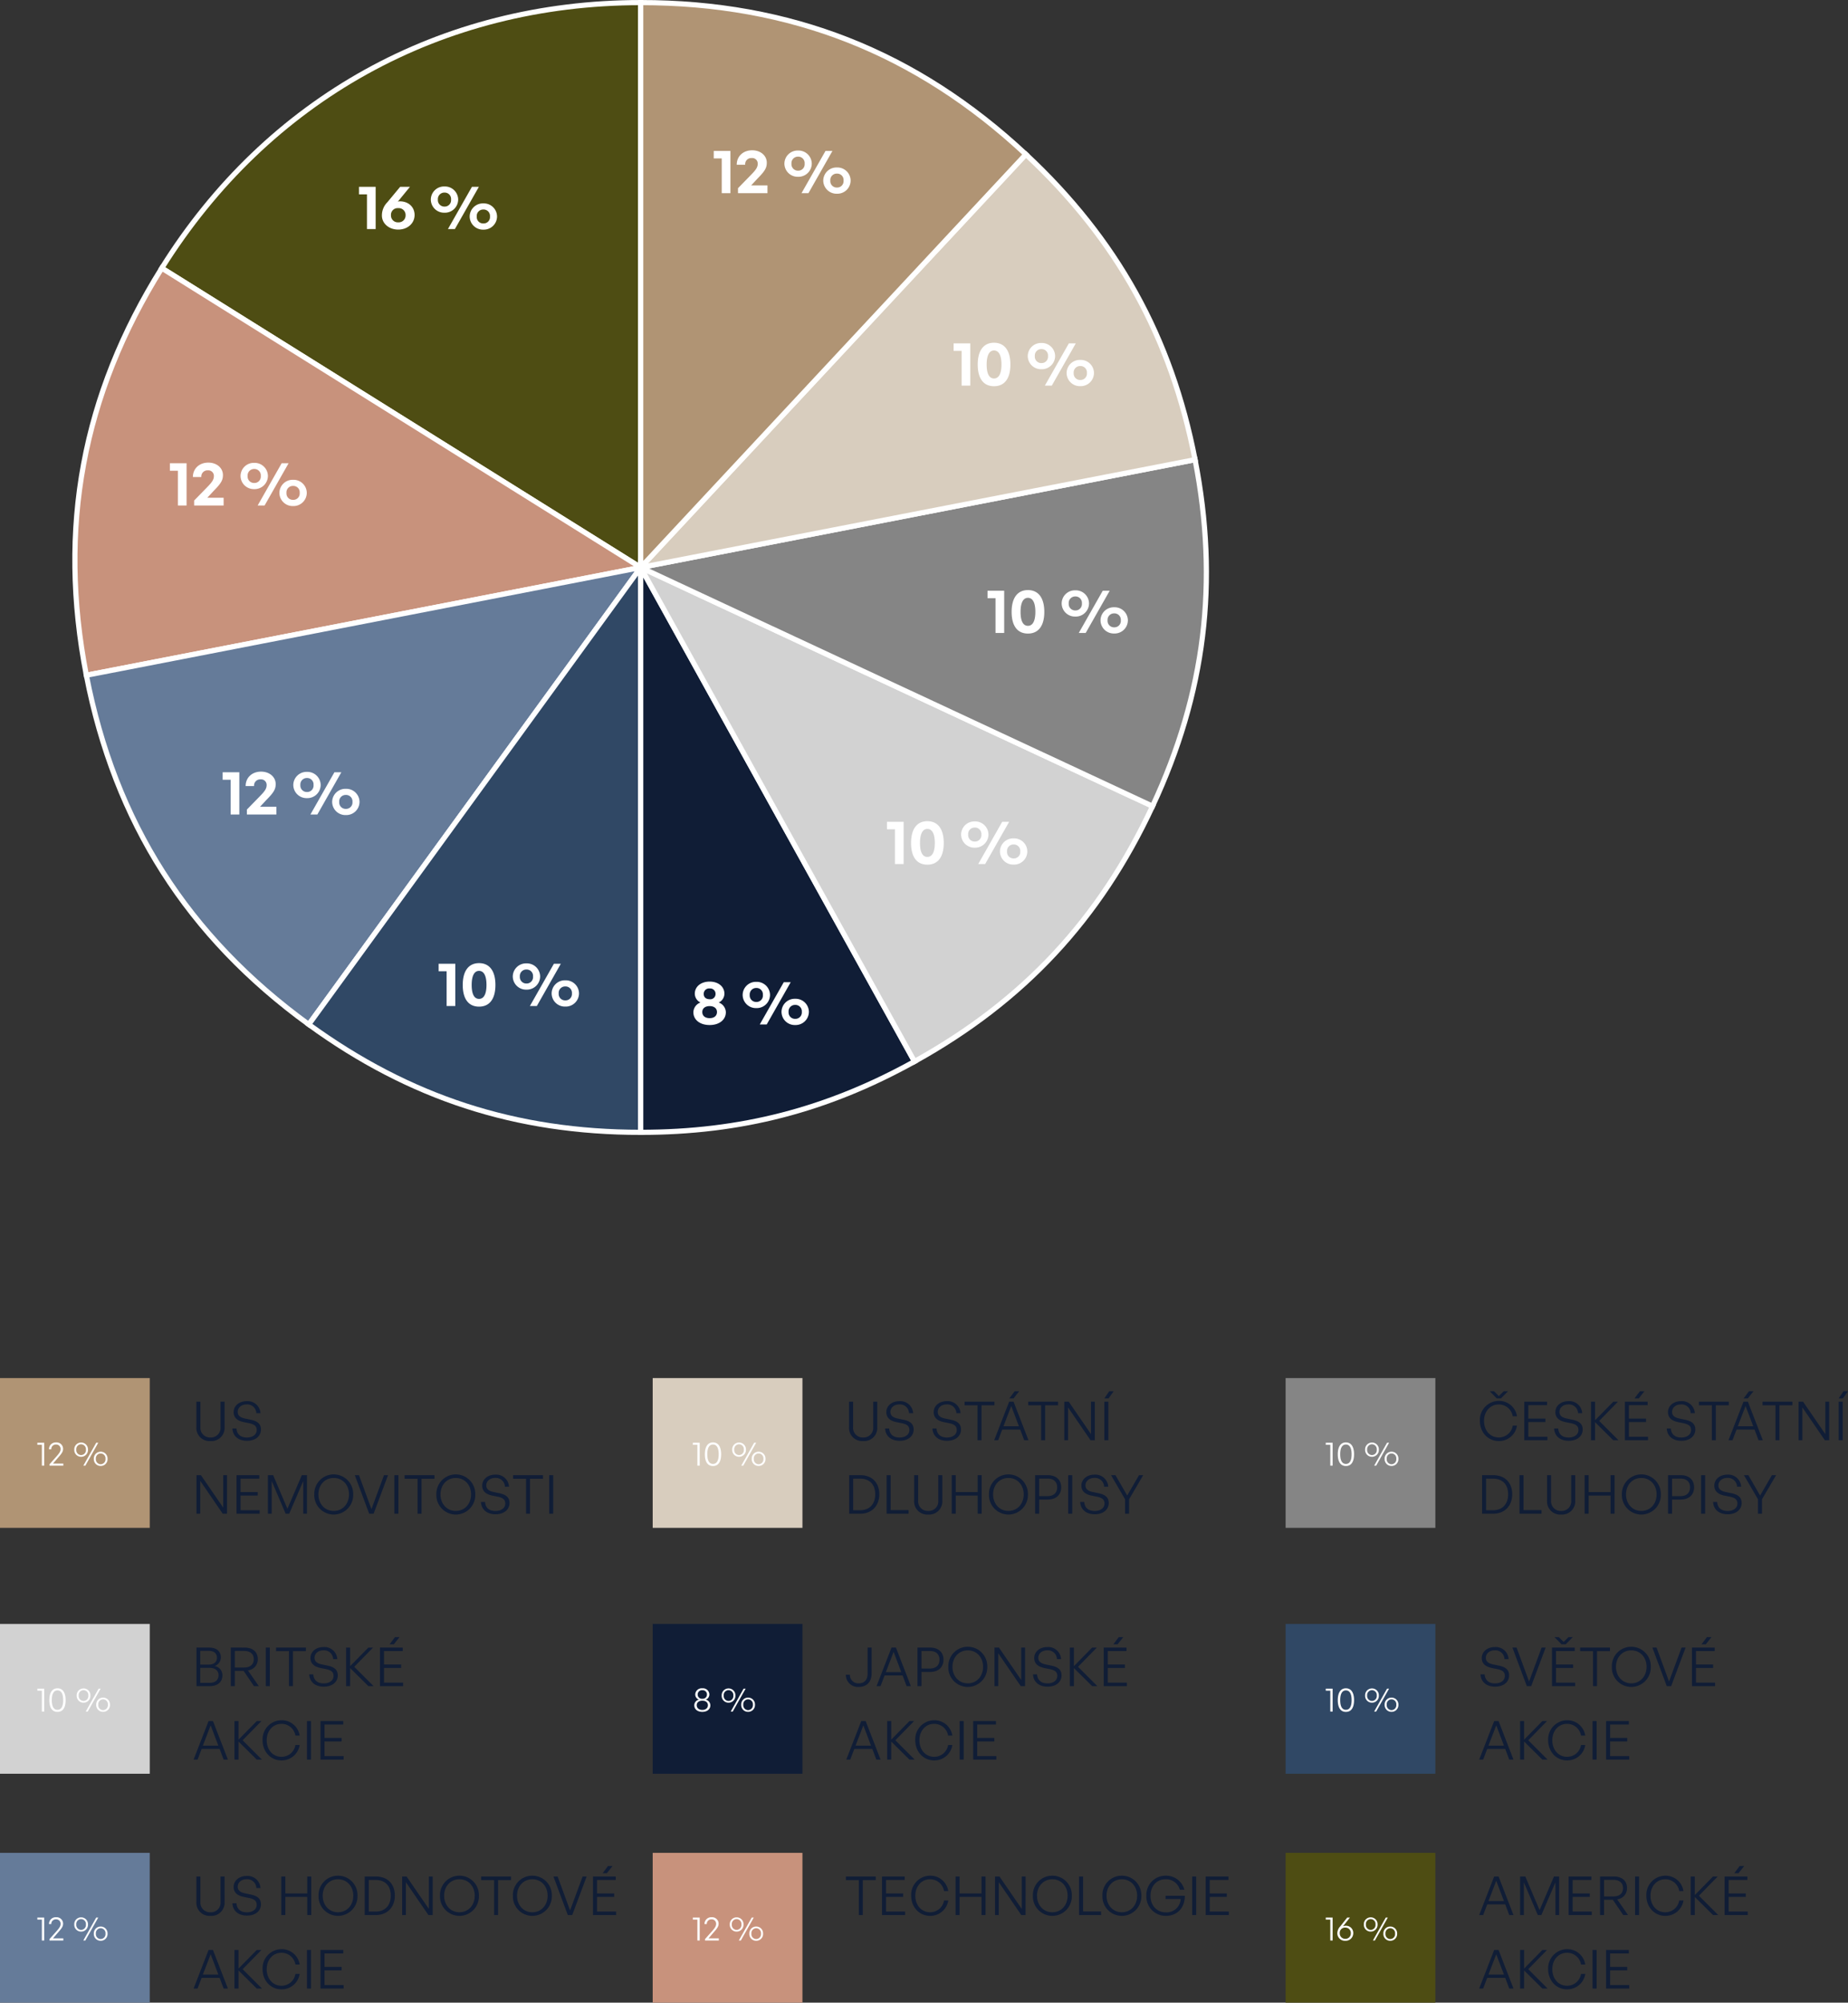
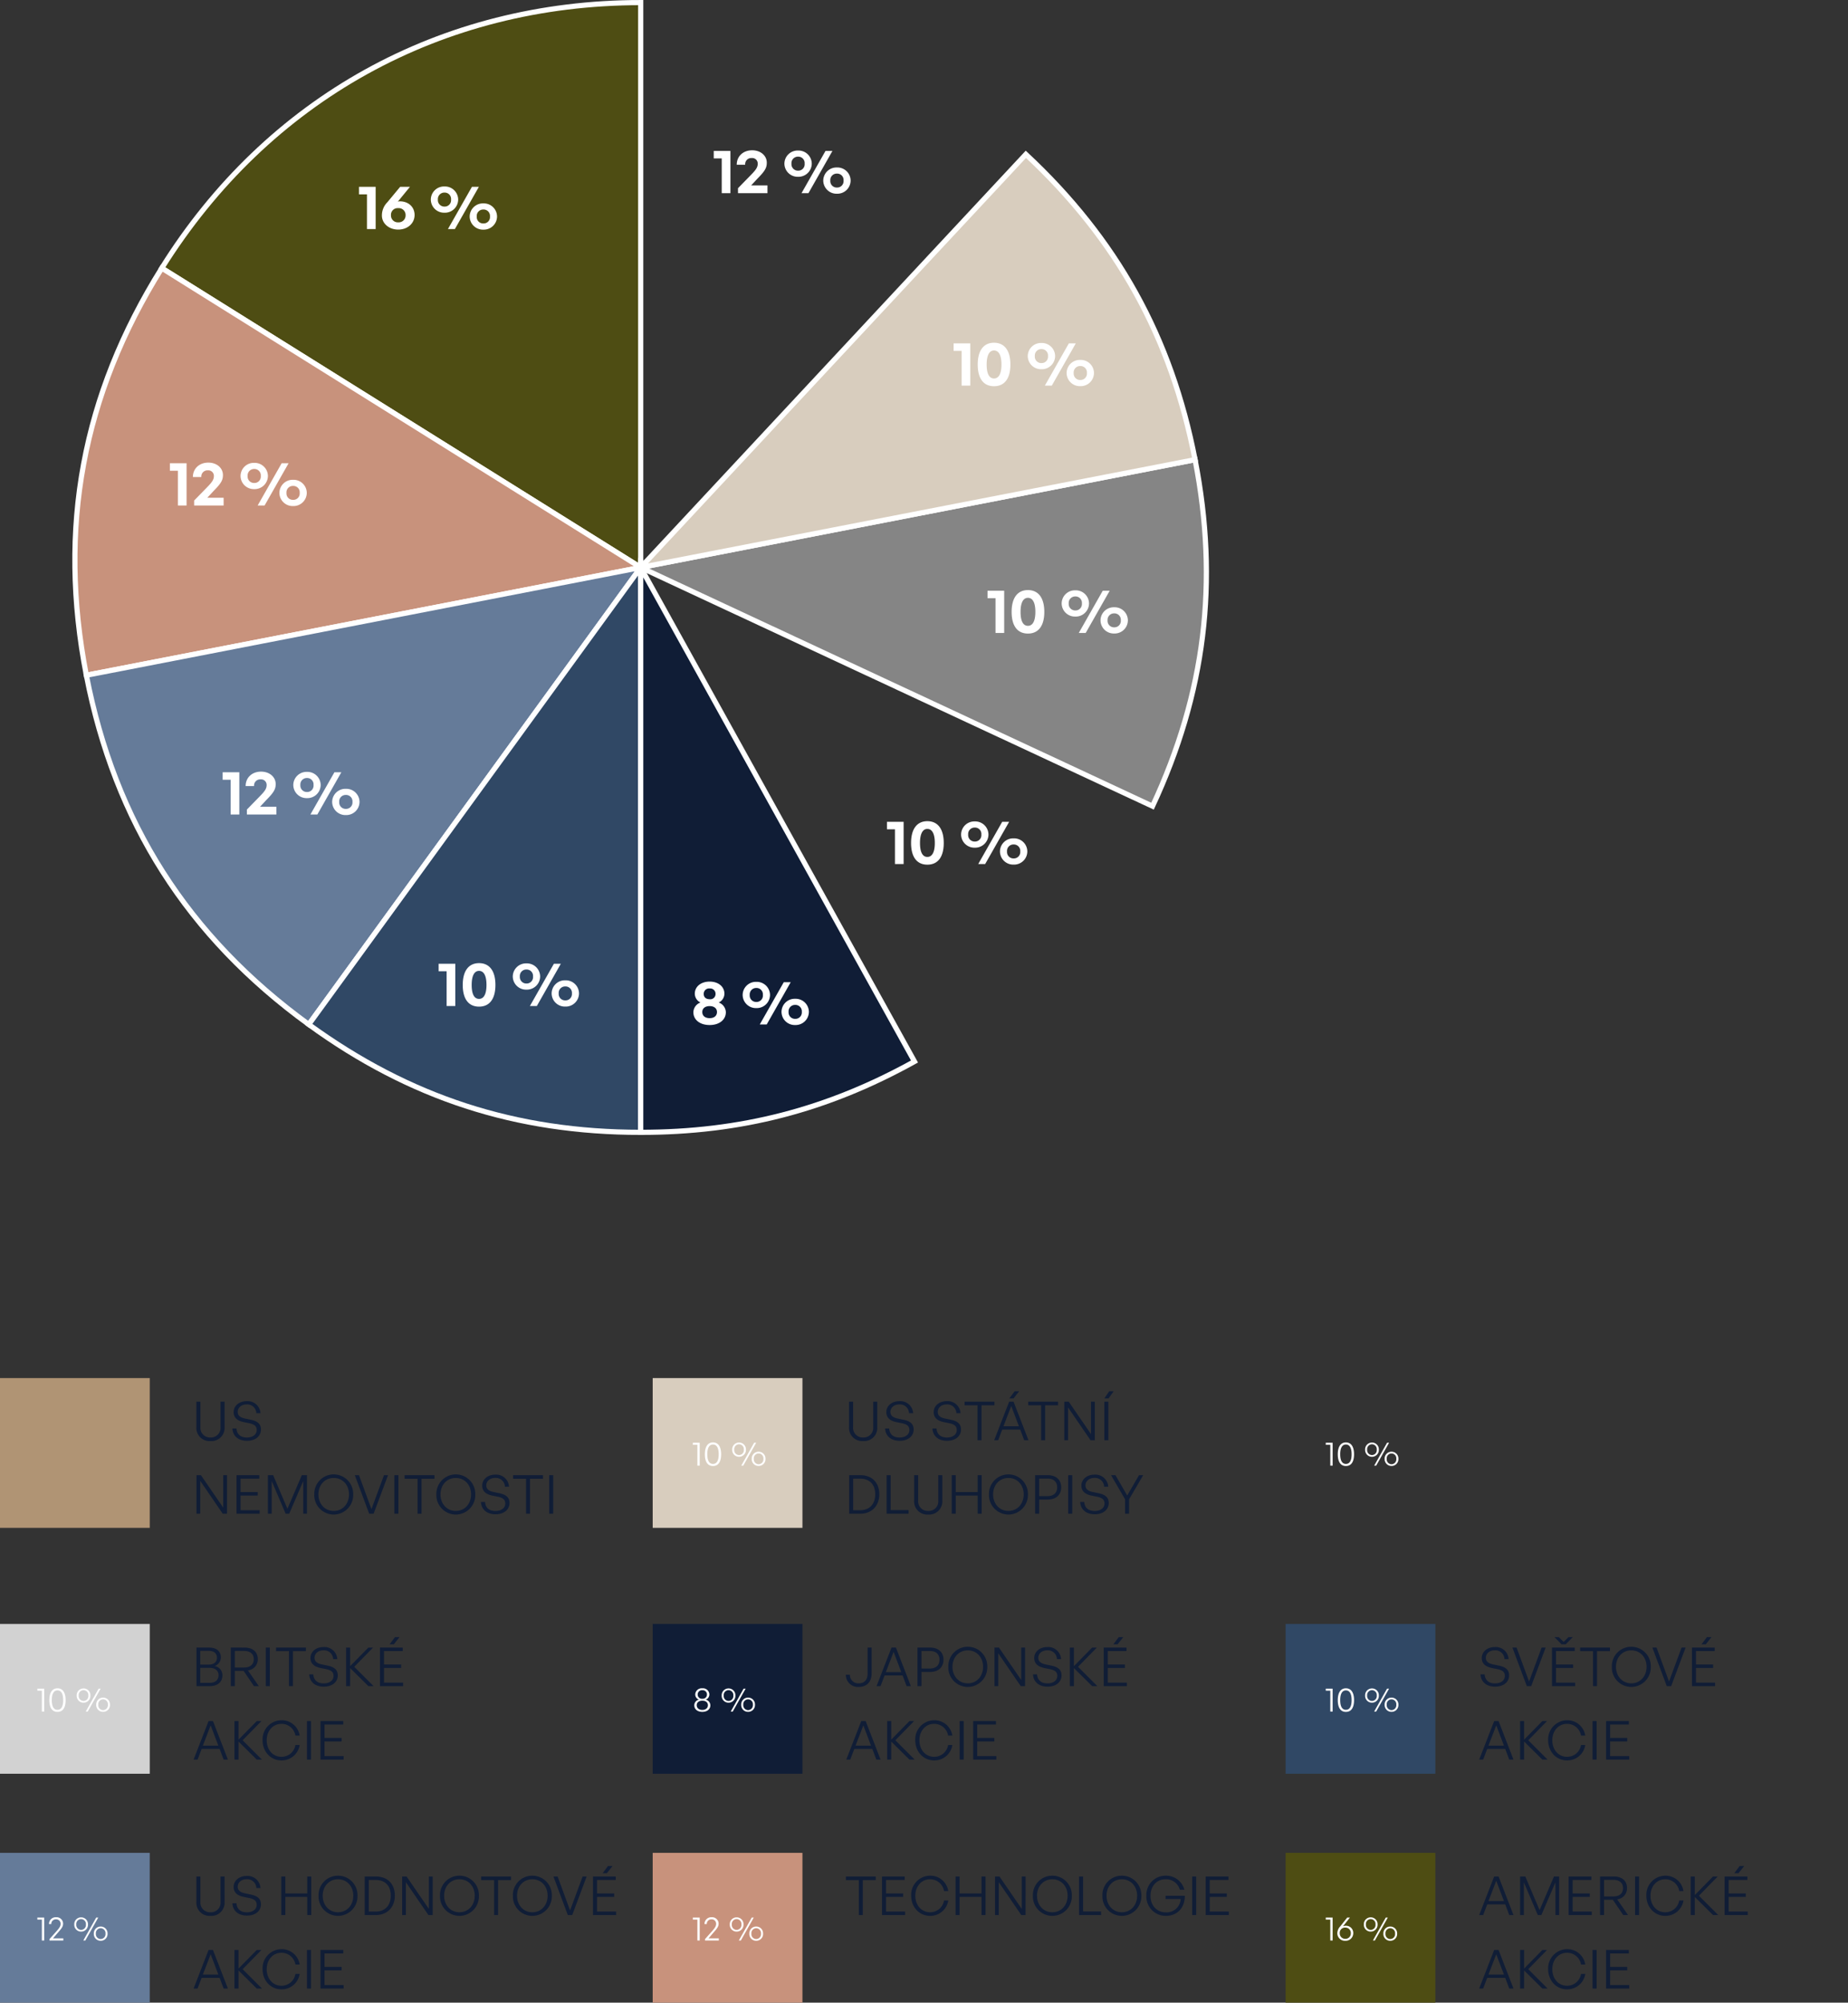
<svg xmlns="http://www.w3.org/2000/svg" width="654.043" height="708.603" viewBox="0 0 654.043 708.603">
  <rect x="0" y="0" width="654.043" height="708.603" fill="#333333" stroke="none" />
  <g id="Group_5303" data-name="Group 5303" transform="translate(-986 -3457.085)">
    <path id="Path_14217" data-name="Path 14217" d="M11.476-13.642H10.051V-4.6A3.366,3.366,0,0,1,6.5-.988,3.381,3.381,0,0,1,2.926-4.6v-9.044H1.5v8.968A4.649,4.649,0,0,0,6.5.285a4.644,4.644,0,0,0,4.978-4.959ZM24.358-3.781c0-2.052-1.311-3-3.61-3.477l-1.729-.361c-1.52-.3-2.888-.8-2.888-2.413,0-1.368,1.121-2.641,3.211-2.641a3.207,3.207,0,0,1,3.382,3.116h1.463a4.547,4.547,0,0,0-4.864-4.275c-2.717,0-4.636,1.691-4.636,3.876,0,2.375,1.9,3.211,3.7,3.572l1.729.342c1.938.4,2.736,1.045,2.736,2.451,0,1.634-1.52,2.622-3.458,2.622-2.356,0-3.572-1.254-3.7-3.192H14.25c.133,2.584,2,4.351,5.168,4.351S24.358-1.615,24.358-3.781ZM10.83,26h1.52V12.358H11V23.834L3.116,12.358H1.539V26h1.33V14.372ZM23.9,24.765H17.138V19.578H23.2V18.343H17.138v-4.75h6.631V12.358H15.713V26H23.9ZM33.1,26h1.254L39.33,14.429V26h1.311V12.358H38.817L33.725,24.252,28.671,12.358H26.828V26h1.33V14.429Zm17.005.285A6.9,6.9,0,0,0,57,19.16a6.89,6.89,0,1,0-13.775,0A6.886,6.886,0,0,0,50.1,26.285Zm0-1.273c-3.211,0-5.415-2.584-5.415-5.852s2.2-5.814,5.415-5.814c3.23,0,5.415,2.546,5.415,5.814S53.333,25.012,50.1,25.012ZM69.331,12.358H67.906L63.46,24.366,59.052,12.358H57.57L62.662,26H64.22ZM73,26V12.358H71.573V26Zm8.189,0V13.631h4.579V12.358H75.2v1.273h4.579V26Zm12.122.285a6.9,6.9,0,0,0,6.9-7.125,6.89,6.89,0,1,0-13.775,0A6.886,6.886,0,0,0,93.309,26.285Zm0-1.273c-3.211,0-5.415-2.584-5.415-5.852s2.2-5.814,5.415-5.814c3.23,0,5.415,2.546,5.415,5.814S96.539,25.012,93.309,25.012Zm19.019-2.793c0-2.052-1.311-3-3.61-3.477l-1.729-.361c-1.52-.3-2.888-.8-2.888-2.413,0-1.368,1.121-2.641,3.211-2.641a3.207,3.207,0,0,1,3.382,3.116h1.463a4.547,4.547,0,0,0-4.864-4.275c-2.717,0-4.636,1.691-4.636,3.876,0,2.375,1.9,3.211,3.7,3.572l1.729.342c1.938.4,2.736,1.045,2.736,2.451,0,1.634-1.52,2.622-3.458,2.622-2.356,0-3.572-1.254-3.705-3.192H102.22c.133,2.584,2,4.351,5.168,4.351S112.328,24.385,112.328,22.219ZM119.586,26V13.631h4.579V12.358H113.6v1.273h4.579V26Zm8.208,0V12.358h-1.425V26Z" transform="translate(1054 3966.688)" fill="#101d36" />
    <path id="Path_14216" data-name="Path 14216" d="M10.716-3.819A3.262,3.262,0,0,0,7.923-7.106a3.227,3.227,0,0,0,2.242-3.021c0-2.242-1.558-3.515-4.2-3.515H1.539V0H6.251C8.93,0,10.716-1.387,10.716-3.819ZM5.89-12.483c1.843,0,2.888.912,2.888,2.432S7.733-7.619,5.89-7.619H2.869v-4.864ZM6.175-6.46c2,0,3.173.969,3.173,2.6,0,1.71-1.178,2.7-3.173,2.7H2.869v-5.3ZM15.1,0V-5.4h3.116L21.888,0H23.6L19.741-5.567a3.912,3.912,0,0,0,3.5-3.952c0-2.622-1.805-4.123-4.693-4.123H13.68V0Zm0-12.445H18.43c2.09,0,3.382,1.026,3.382,2.926S20.52-6.593,18.43-6.593H15.1ZM27.493,0V-13.642H26.068V0Zm8.189,0V-12.369h4.579v-1.273H29.7v1.273h4.579V0ZM51.547-3.781c0-2.052-1.311-3-3.61-3.477l-1.729-.361c-1.52-.3-2.888-.8-2.888-2.413,0-1.368,1.121-2.641,3.211-2.641a3.207,3.207,0,0,1,3.382,3.116h1.463a4.547,4.547,0,0,0-4.864-4.275c-2.717,0-4.636,1.691-4.636,3.876,0,2.375,1.9,3.211,3.705,3.572l1.729.342c1.938.4,2.736,1.045,2.736,2.451,0,1.634-1.52,2.622-3.458,2.622-2.356,0-3.572-1.254-3.705-3.192H41.439c.133,2.584,2,4.351,5.168,4.351S51.547-1.615,51.547-3.781ZM55.917,0V-6.4L62.377,0H64.22L57.38-6.84l6.65-6.8H62.377l-6.46,6.574v-6.574H54.492V0ZM71.383-14.8,73.4-17.347H71.8L69.882-14.8ZM74.67-1.235H67.906V-6.422h6.061V-7.657H67.906v-4.75h6.631v-1.235H66.481V0H74.67ZM11.153,26h1.5L7.372,12.358H5.814L.513,26H1.919l1.444-3.781H9.728Zm-4.6-12.122L9.272,21.06H3.8ZM16.416,26V19.6l6.46,6.4h1.843l-6.84-6.84,6.65-6.8H22.876l-6.46,6.574V12.358H14.991V26Zm15.181.285a6.419,6.419,0,0,0,6.46-5.453h-1.5a4.96,4.96,0,0,1-4.959,4.18c-3.021,0-5.206-2.47-5.206-5.852,0-3.344,2.185-5.814,5.206-5.814a4.972,4.972,0,0,1,4.959,4.161h1.5a6.4,6.4,0,0,0-6.46-5.434,6.756,6.756,0,0,0-6.669,7.087C24.928,23.188,27.8,26.285,31.6,26.285ZM42.066,26V12.358H40.641V26Zm11.552-1.235H46.854V19.578h6.061V18.343H46.854v-4.75h6.631V12.358H45.429V26h8.189Z" transform="translate(1054 4053.688)" fill="#101d36" />
    <path id="Path_14215" data-name="Path 14215" d="M11.476-13.642H10.051V-4.6A3.366,3.366,0,0,1,6.5-.988,3.381,3.381,0,0,1,2.926-4.6v-9.044H1.5v8.968A4.649,4.649,0,0,0,6.5.285a4.644,4.644,0,0,0,4.978-4.959ZM24.358-3.781c0-2.052-1.311-3-3.61-3.477l-1.729-.361c-1.52-.3-2.888-.8-2.888-2.413,0-1.368,1.121-2.641,3.211-2.641a3.207,3.207,0,0,1,3.382,3.116h1.463a4.547,4.547,0,0,0-4.864-4.275c-2.717,0-4.636,1.691-4.636,3.876,0,2.375,1.9,3.211,3.7,3.572l1.729.342c1.938.4,2.736,1.045,2.736,2.451,0,1.634-1.52,2.622-3.458,2.622-2.356,0-3.572-1.254-3.7-3.192H14.25c.133,2.584,2,4.351,5.168,4.351S24.358-1.615,24.358-3.781ZM32.984,0V-6.422h7.752V0h1.425V-13.642H40.736v5.985H32.984v-5.985H31.559V0ZM51.623.285a6.9,6.9,0,0,0,6.9-7.125,6.869,6.869,0,0,0-6.9-7.087A6.854,6.854,0,0,0,44.745-6.84,6.886,6.886,0,0,0,51.623.285Zm0-1.273c-3.211,0-5.415-2.584-5.415-5.852s2.2-5.814,5.415-5.814c3.23,0,5.415,2.546,5.415,5.814S54.853-.988,51.623-.988ZM64.961,0c4.275,0,6.783-2.945,6.783-6.878,0-3.99-2.413-6.764-6.783-6.764H61.085V0ZM62.51-12.407h2.413c3.5,0,5.377,2.166,5.377,5.529,0,3.382-1.919,5.643-5.377,5.643H62.51ZM83.619,0h1.52V-13.642H83.79V-2.166L75.9-13.642H74.328V0h1.33V-11.628ZM94.6.285a6.9,6.9,0,0,0,6.9-7.125,6.869,6.869,0,0,0-6.9-7.087A6.854,6.854,0,0,0,87.723-6.84,6.886,6.886,0,0,0,94.6.285Zm0-1.273c-3.211,0-5.415-2.584-5.415-5.852s2.2-5.814,5.415-5.814c3.23,0,5.415,2.546,5.415,5.814S97.831-.988,94.6-.988ZM108.281,0V-12.369h4.579v-1.273H102.3v1.273h4.579V0ZM120.4.285a6.9,6.9,0,0,0,6.9-7.125,6.869,6.869,0,0,0-6.9-7.087,6.854,6.854,0,0,0-6.878,7.087A6.886,6.886,0,0,0,120.4.285Zm0-1.273c-3.211,0-5.415-2.584-5.415-5.852s2.2-5.814,5.415-5.814c3.23,0,5.415,2.546,5.415,5.814S123.633-.988,120.4-.988Zm19.228-12.654h-1.425L133.76-1.634l-4.408-12.008H127.87L132.962,0h1.558Zm7.144-1.159,2.014-2.546h-1.6L145.274-14.8Zm3.287,13.566H143.3V-6.422h6.061V-7.657H143.3v-4.75h6.631v-1.235h-8.056V0h8.189ZM11.153,26h1.5L7.372,12.358H5.814L.513,26H1.919l1.444-3.781H9.728Zm-4.6-12.122L9.272,21.06H3.8ZM16.416,26V19.6l6.46,6.4h1.843l-6.84-6.84,6.65-6.8H22.876l-6.46,6.574V12.358H14.991V26Zm15.181.285a6.419,6.419,0,0,0,6.46-5.453h-1.5a4.96,4.96,0,0,1-4.959,4.18c-3.021,0-5.206-2.47-5.206-5.852,0-3.344,2.185-5.814,5.206-5.814a4.972,4.972,0,0,1,4.959,4.161h1.5a6.4,6.4,0,0,0-6.46-5.434,6.756,6.756,0,0,0-6.669,7.087C24.928,23.188,27.8,26.285,31.6,26.285ZM42.066,26V12.358H40.641V26Zm11.552-1.235H46.854V19.578h6.061V18.343H46.854v-4.75h6.631V12.358H45.429V26h8.189Z" transform="translate(1054 4134.688)" fill="#101d36" />
    <rect id="Rectangle_1370" data-name="Rectangle 1370" width="53" height="53" transform="translate(986 3944.688)" fill="#b09474" />
    <rect id="Rectangle_1373" data-name="Rectangle 1373" width="53" height="53" transform="translate(986 4031.688)" fill="#d2d2d2" />
    <rect id="Rectangle_1376" data-name="Rectangle 1376" width="53" height="53" transform="translate(986 4112.688)" fill="#657b99" />
-     <path id="Path_14214" data-name="Path 14214" d="M2.64,0V-8.112H.216v.72h1.6V0ZM9.408-.744H5.748l1.98-2.3c1.248-1.392,1.6-2.052,1.6-2.928a2.292,2.292,0,0,0-2.46-2.256A2.39,2.39,0,0,0,4.332-5.8h.816a1.61,1.61,0,0,1,1.68-1.692A1.548,1.548,0,0,1,8.448-5.9c0,.78-.36,1.38-1.344,2.5L4.512-.48V0h4.9Zm6.3-2.4a2.413,2.413,0,0,0,2.436-2.52,2.413,2.413,0,0,0-2.436-2.52,2.41,2.41,0,0,0-2.424,2.52A2.41,2.41,0,0,0,15.708-3.144ZM17.2,0l4.572-8.112h-.72L16.488,0ZM15.708-3.756A1.731,1.731,0,0,1,14-5.664a1.725,1.725,0,0,1,1.7-1.908,1.718,1.718,0,0,1,1.7,1.908A1.725,1.725,0,0,1,15.708-3.756ZM22.632.1a2.406,2.406,0,0,0,2.436-2.52,2.413,2.413,0,0,0-2.436-2.52A2.413,2.413,0,0,0,20.2-2.424,2.406,2.406,0,0,0,22.632.1Zm0-.612a1.731,1.731,0,0,1-1.7-1.908,1.714,1.714,0,0,1,1.7-1.9,1.714,1.714,0,0,1,1.7,1.9A1.731,1.731,0,0,1,22.632-.516Z" transform="translate(999 3975.688)" fill="#fff" />
    <path id="Path_14213" data-name="Path 14213" d="M2.64,0V-8.112H.216v.72h1.6V0ZM4.464-4.044C4.464-1.356,5.472.12,7.344.12s2.88-1.476,2.88-4.164S9.18-8.232,7.344-8.232,4.464-6.732,4.464-4.044Zm.864,0c0-2.268.708-3.444,2.016-3.444S9.36-6.3,9.36-4.044,8.652-.624,7.344-.624C6.012-.624,5.328-1.812,5.328-4.044Zm11.232.9A2.413,2.413,0,0,0,19-5.664a2.413,2.413,0,0,0-2.436-2.52,2.41,2.41,0,0,0-2.424,2.52A2.41,2.41,0,0,0,16.56-3.144ZM18.048,0,22.62-8.112H21.9L17.34,0ZM16.56-3.756a1.731,1.731,0,0,1-1.7-1.908,1.725,1.725,0,0,1,1.7-1.908,1.718,1.718,0,0,1,1.7,1.908A1.725,1.725,0,0,1,16.56-3.756ZM23.484.1a2.406,2.406,0,0,0,2.436-2.52,2.413,2.413,0,0,0-2.436-2.52,2.413,2.413,0,0,0-2.436,2.52A2.406,2.406,0,0,0,23.484.1Zm0-.612a1.731,1.731,0,0,1-1.7-1.908,1.714,1.714,0,0,1,1.7-1.9,1.714,1.714,0,0,1,1.7,1.9A1.731,1.731,0,0,1,23.484-.516Z" transform="translate(999 4062.688)" fill="#fff" />
    <path id="Path_14212" data-name="Path 14212" d="M2.64,0V-8.112H.216v.72h1.6V0ZM9.408-.744H5.748l1.98-2.3c1.248-1.392,1.6-2.052,1.6-2.928a2.292,2.292,0,0,0-2.46-2.256A2.39,2.39,0,0,0,4.332-5.8h.816a1.61,1.61,0,0,1,1.68-1.692A1.548,1.548,0,0,1,8.448-5.9c0,.78-.36,1.38-1.344,2.5L4.512-.48V0h4.9Zm6.3-2.4a2.413,2.413,0,0,0,2.436-2.52,2.413,2.413,0,0,0-2.436-2.52,2.41,2.41,0,0,0-2.424,2.52A2.41,2.41,0,0,0,15.708-3.144ZM17.2,0l4.572-8.112h-.72L16.488,0ZM15.708-3.756A1.731,1.731,0,0,1,14-5.664a1.725,1.725,0,0,1,1.7-1.908,1.718,1.718,0,0,1,1.7,1.908A1.725,1.725,0,0,1,15.708-3.756ZM22.632.1a2.406,2.406,0,0,0,2.436-2.52,2.413,2.413,0,0,0-2.436-2.52A2.413,2.413,0,0,0,20.2-2.424,2.406,2.406,0,0,0,22.632.1Zm0-.612a1.731,1.731,0,0,1-1.7-1.908,1.714,1.714,0,0,1,1.7-1.9,1.714,1.714,0,0,1,1.7,1.9A1.731,1.731,0,0,1,22.632-.516Z" transform="translate(999 4143.688)" fill="#fff" />
    <path id="Path_14211" data-name="Path 14211" d="M11.476-13.642H10.051V-4.6A3.366,3.366,0,0,1,6.5-.988,3.381,3.381,0,0,1,2.926-4.6v-9.044H1.5v8.968A4.649,4.649,0,0,0,6.5.285a4.644,4.644,0,0,0,4.978-4.959ZM24.358-3.781c0-2.052-1.311-3-3.61-3.477l-1.729-.361c-1.52-.3-2.888-.8-2.888-2.413,0-1.368,1.121-2.641,3.211-2.641a3.207,3.207,0,0,1,3.382,3.116h1.463a4.547,4.547,0,0,0-4.864-4.275c-2.717,0-4.636,1.691-4.636,3.876,0,2.375,1.9,3.211,3.7,3.572l1.729.342c1.938.4,2.736,1.045,2.736,2.451,0,1.634-1.52,2.622-3.458,2.622-2.356,0-3.572-1.254-3.7-3.192H14.25c.133,2.584,2,4.351,5.168,4.351S24.358-1.615,24.358-3.781Zm16.758,0c0-2.052-1.311-3-3.61-3.477l-1.729-.361c-1.52-.3-2.888-.8-2.888-2.413,0-1.368,1.121-2.641,3.211-2.641a3.207,3.207,0,0,1,3.382,3.116h1.463a4.547,4.547,0,0,0-4.864-4.275c-2.717,0-4.636,1.691-4.636,3.876,0,2.375,1.9,3.211,3.705,3.572l1.729.342c1.938.4,2.736,1.045,2.736,2.451,0,1.634-1.52,2.622-3.458,2.622-2.356,0-3.572-1.254-3.705-3.192H31.008C31.141-1.577,33,.19,36.176.19S41.116-1.615,41.116-3.781ZM48.374,0V-12.369h4.579v-1.273H42.389v1.273h4.579V0ZM59.7-14.8l2.014-2.546h-1.6l-1.9,2.546ZM63.5,0H65L59.717-13.642H58.159L52.858,0h1.406l1.444-3.781h6.365ZM58.9-12.122,61.617-4.94H56.145ZM70.889,0V-12.369h4.579v-1.273H64.9v1.273h4.579V0ZM86.963,0h1.52V-13.642H87.134V-2.166L79.249-13.642H77.672V0H79V-11.628Zm6.365-14.8,1.824-2.546H93.575L91.846-14.8ZM93.271,0V-13.642H91.846V0ZM5.415,26C9.69,26,12.2,23.055,12.2,19.122c0-3.99-2.413-6.764-6.783-6.764H1.539V26ZM2.964,13.593H5.377c3.5,0,5.377,2.166,5.377,5.529,0,3.382-1.919,5.643-5.377,5.643H2.964ZM22.572,26V24.727H16.207V12.358H14.782V26ZM34.5,12.358H33.079V21.4a3.366,3.366,0,0,1-3.553,3.61,3.381,3.381,0,0,1-3.572-3.61V12.358H24.529v8.968a4.649,4.649,0,0,0,5,4.959A4.644,4.644,0,0,0,34.5,21.326ZM39.254,26V19.578h7.752V26h1.425V12.358H47.006v5.985H39.254V12.358H37.829V26Zm18.639.285a6.9,6.9,0,0,0,6.9-7.125,6.89,6.89,0,1,0-13.775,0A6.886,6.886,0,0,0,57.893,26.285Zm0-1.273c-3.211,0-5.415-2.584-5.415-5.852s2.2-5.814,5.415-5.814c3.23,0,5.415,2.546,5.415,5.814S61.123,25.012,57.893,25.012Zm13.946-4.028c2.812,0,4.731-1.577,4.731-4.332s-1.919-4.294-4.731-4.294H67.355V26H68.78V20.984Zm-.019-7.41c2.033,0,3.325,1.1,3.325,3.078,0,1.995-1.292,3.116-3.325,3.116H68.78V13.574ZM80.484,26V12.358H79.059V26ZM93.4,22.219c0-2.052-1.311-3-3.61-3.477l-1.729-.361c-1.52-.3-2.888-.8-2.888-2.413,0-1.368,1.121-2.641,3.211-2.641a3.207,3.207,0,0,1,3.382,3.116h1.463a4.547,4.547,0,0,0-4.864-4.275c-2.717,0-4.636,1.691-4.636,3.876,0,2.375,1.9,3.211,3.7,3.572l1.729.342C91.1,20.357,91.9,21,91.9,22.409c0,1.634-1.52,2.622-3.458,2.622-2.356,0-3.572-1.254-3.705-3.192H83.3c.133,2.584,2,4.351,5.168,4.351S93.4,24.385,93.4,22.219Zm7.2-1.33,5-8.531H104.12l-4.18,7.2-4.161-7.2H94.221l4.959,8.531V26H100.6Z" transform="translate(1285 3966.688)" fill="#101d36" />
    <path id="Path_14210" data-name="Path 14210" d="M9.481-13.642H8.056v9.234c0,2.337-1.273,3.42-3.154,3.42A2.965,2.965,0,0,1,1.786-4.047H.361A4.266,4.266,0,0,0,4.9.285C7.7.285,9.481-1.406,9.481-4.522ZM21.869,0h1.5L18.088-13.642H16.53L11.229,0h1.406l1.444-3.781h6.365Zm-4.6-12.122L19.988-4.94H14.516Zm12.92,7.106c2.812,0,4.731-1.577,4.731-4.332S33-13.642,30.191-13.642H25.707V0h1.425V-5.016Zm-.019-7.41c2.033,0,3.325,1.1,3.325,3.078,0,2-1.292,3.116-3.325,3.116h-3.04v-6.194ZM43.51.285a6.9,6.9,0,0,0,6.9-7.125,6.869,6.869,0,0,0-6.9-7.087A6.854,6.854,0,0,0,36.632-6.84,6.886,6.886,0,0,0,43.51.285Zm0-1.273C40.3-.988,38.1-3.572,38.1-6.84s2.2-5.814,5.415-5.814c3.23,0,5.415,2.546,5.415,5.814S46.74-.988,43.51-.988ZM62.263,0h1.52V-13.642H62.434V-2.166L54.549-13.642H52.972V0H54.3V-11.628ZM76.7-3.781c0-2.052-1.311-3-3.61-3.477l-1.729-.361c-1.52-.3-2.888-.8-2.888-2.413,0-1.368,1.121-2.641,3.211-2.641a3.207,3.207,0,0,1,3.382,3.116h1.463a4.547,4.547,0,0,0-4.864-4.275c-2.717,0-4.636,1.691-4.636,3.876,0,2.375,1.9,3.211,3.7,3.572l1.729.342C74.4-5.643,75.2-5,75.2-3.591c0,1.634-1.52,2.622-3.458,2.622-2.356,0-3.572-1.254-3.705-3.192H66.6c.133,2.584,2,4.351,5.168,4.351S76.7-1.615,76.7-3.781ZM81.073,0V-6.4L87.533,0h1.843l-6.84-6.84,6.65-6.8H87.533l-6.46,6.574v-6.574H79.648V0ZM96.539-14.8l2.014-2.546h-1.6L95.038-14.8ZM99.826-1.235H93.062V-6.422h6.061V-7.657H93.062v-4.75h6.631v-1.235H91.637V0h8.189ZM11.153,26h1.5L7.372,12.358H5.814L.513,26H1.919l1.444-3.781H9.728Zm-4.6-12.122L9.272,21.06H3.8ZM16.416,26V19.6l6.46,6.4h1.843l-6.84-6.84,6.65-6.8H22.876l-6.46,6.574V12.358H14.991V26Zm15.181.285a6.419,6.419,0,0,0,6.46-5.453h-1.5a4.96,4.96,0,0,1-4.959,4.18c-3.021,0-5.206-2.47-5.206-5.852,0-3.344,2.185-5.814,5.206-5.814a4.972,4.972,0,0,1,4.959,4.161h1.5a6.4,6.4,0,0,0-6.46-5.434,6.756,6.756,0,0,0-6.669,7.087C24.928,23.188,27.8,26.285,31.6,26.285ZM42.066,26V12.358H40.641V26Zm11.552-1.235H46.854V19.578h6.061V18.343H46.854v-4.75h6.631V12.358H45.429V26h8.189Z" transform="translate(1285 4053.688)" fill="#101d36" />
    <path id="Path_14209" data-name="Path 14209" d="M6.365,0V-12.369h4.579v-1.273H.38v1.273H4.959V0ZM21.337-1.235H14.573V-6.422h6.061V-7.657H14.573v-4.75H21.2v-1.235H13.148V0h8.189ZM30.153.285a6.419,6.419,0,0,0,6.46-5.453h-1.5a4.96,4.96,0,0,1-4.959,4.18c-3.021,0-5.206-2.47-5.206-5.852,0-3.344,2.185-5.814,5.206-5.814a4.972,4.972,0,0,1,4.959,4.161h1.5a6.4,6.4,0,0,0-6.46-5.434A6.756,6.756,0,0,0,23.484-6.84C23.484-2.812,26.353.285,30.153.285ZM40.622,0V-6.422h7.752V0H49.8V-13.642H48.374v5.985H40.622v-5.985H39.2V0ZM62.453,0h1.52V-13.642H62.624V-2.166L54.739-13.642H53.162V0h1.33V-11.628ZM73.435.285a6.9,6.9,0,0,0,6.9-7.125,6.869,6.869,0,0,0-6.9-7.087A6.854,6.854,0,0,0,66.557-6.84,6.886,6.886,0,0,0,73.435.285Zm0-1.273c-3.211,0-5.415-2.584-5.415-5.852s2.2-5.814,5.415-5.814c3.23,0,5.415,2.546,5.415,5.814S76.665-.988,73.435-.988ZM90.687,0V-1.273H84.322V-13.642H82.9V0ZM98.04.285a6.9,6.9,0,0,0,6.9-7.125,6.869,6.869,0,0,0-6.9-7.087A6.854,6.854,0,0,0,91.162-6.84,6.886,6.886,0,0,0,98.04.285Zm0-1.273c-3.211,0-5.415-2.584-5.415-5.852s2.2-5.814,5.415-5.814c3.23,0,5.415,2.546,5.415,5.814S101.27-.988,98.04-.988ZM113.62.285c4.028,0,6.688-2.793,6.726-7.106h-6.84v1.159h5.358A4.969,4.969,0,0,1,113.658-.95c-3.287,0-5.472-2.489-5.472-5.852,0-3.439,2.166-5.852,5.3-5.852a4.984,4.984,0,0,1,5.073,3.686h1.615a6.664,6.664,0,0,0-6.65-4.959,6.775,6.775,0,0,0-6.8,7.106A6.83,6.83,0,0,0,113.62.285ZM124.355,0V-13.642H122.93V0Zm11.552-1.235h-6.764V-6.422H135.2V-7.657h-6.061v-4.75h6.631v-1.235h-8.056V0h8.189Z" transform="translate(1285 4134.688)" fill="#101d36" />
    <rect id="Rectangle_1371" data-name="Rectangle 1371" width="53" height="53" transform="translate(1217 3944.688)" fill="#d8cdbe" />
    <rect id="Rectangle_1374" data-name="Rectangle 1374" width="53" height="53" transform="translate(1217 4031.688)" fill="#101d36" />
    <rect id="Rectangle_1377" data-name="Rectangle 1377" width="53" height="53" transform="translate(1217 4112.688)" fill="#c8927c" />
    <path id="Path_14208" data-name="Path 14208" d="M2.64,0V-8.112H.216v.72h1.6V0ZM4.464-4.044C4.464-1.356,5.472.12,7.344.12s2.88-1.476,2.88-4.164S9.18-8.232,7.344-8.232,4.464-6.732,4.464-4.044Zm.864,0c0-2.268.708-3.444,2.016-3.444S9.36-6.3,9.36-4.044,8.652-.624,7.344-.624C6.012-.624,5.328-1.812,5.328-4.044Zm11.232.9A2.413,2.413,0,0,0,19-5.664a2.413,2.413,0,0,0-2.436-2.52,2.41,2.41,0,0,0-2.424,2.52A2.41,2.41,0,0,0,16.56-3.144ZM18.048,0,22.62-8.112H21.9L17.34,0ZM16.56-3.756a1.731,1.731,0,0,1-1.7-1.908,1.725,1.725,0,0,1,1.7-1.908,1.718,1.718,0,0,1,1.7,1.908A1.725,1.725,0,0,1,16.56-3.756ZM23.484.1a2.406,2.406,0,0,0,2.436-2.52,2.413,2.413,0,0,0-2.436-2.52,2.413,2.413,0,0,0-2.436,2.52A2.406,2.406,0,0,0,23.484.1Zm0-.612a1.731,1.731,0,0,1-1.7-1.908,1.714,1.714,0,0,1,1.7-1.9,1.714,1.714,0,0,1,1.7,1.9A1.731,1.731,0,0,1,23.484-.516Z" transform="translate(1231 3975.688)" fill="#fff" />
    <path id="Path_14207" data-name="Path 14207" d="M6.408-2.22a2.092,2.092,0,0,0-1.644-2A1.976,1.976,0,0,0,6.06-6.06a2.268,2.268,0,0,0-2.5-2.172A2.279,2.279,0,0,0,1.056-6.06,1.97,1.97,0,0,0,2.364-4.224a2.079,2.079,0,0,0-1.644,2C.72-.816,1.884.108,3.564.108S6.408-.816,6.408-2.22ZM1.92-6.036A1.487,1.487,0,0,1,3.564-7.548,1.493,1.493,0,0,1,5.208-6.036a1.484,1.484,0,0,1-1.644,1.5A1.478,1.478,0,0,1,1.92-6.036ZM1.584-2.244c0-1.032.828-1.608,1.98-1.608s1.98.576,1.98,1.608S4.7-.576,3.564-.576,1.584-1.2,1.584-2.244Zm11.256-.9a2.413,2.413,0,0,0,2.436-2.52,2.413,2.413,0,0,0-2.436-2.52,2.41,2.41,0,0,0-2.424,2.52A2.41,2.41,0,0,0,12.84-3.144ZM14.328,0,18.9-8.112h-.72L13.62,0ZM12.84-3.756a1.731,1.731,0,0,1-1.7-1.908,1.725,1.725,0,0,1,1.7-1.908,1.718,1.718,0,0,1,1.7,1.908A1.725,1.725,0,0,1,12.84-3.756ZM19.764.1A2.406,2.406,0,0,0,22.2-2.424a2.413,2.413,0,0,0-2.436-2.52,2.413,2.413,0,0,0-2.436,2.52A2.406,2.406,0,0,0,19.764.1Zm0-.612a1.731,1.731,0,0,1-1.7-1.908,1.714,1.714,0,0,1,1.7-1.9,1.714,1.714,0,0,1,1.7,1.9A1.731,1.731,0,0,1,19.764-.516Z" transform="translate(1231 4062.688)" fill="#fff" />
    <path id="Path_14206" data-name="Path 14206" d="M2.64,0V-8.112H.216v.72h1.6V0ZM9.408-.744H5.748l1.98-2.3c1.248-1.392,1.6-2.052,1.6-2.928a2.292,2.292,0,0,0-2.46-2.256A2.39,2.39,0,0,0,4.332-5.8h.816a1.61,1.61,0,0,1,1.68-1.692A1.548,1.548,0,0,1,8.448-5.9c0,.78-.36,1.38-1.344,2.5L4.512-.48V0h4.9Zm6.3-2.4a2.413,2.413,0,0,0,2.436-2.52,2.413,2.413,0,0,0-2.436-2.52,2.41,2.41,0,0,0-2.424,2.52A2.41,2.41,0,0,0,15.708-3.144ZM17.2,0l4.572-8.112h-.72L16.488,0ZM15.708-3.756A1.731,1.731,0,0,1,14-5.664a1.725,1.725,0,0,1,1.7-1.908,1.718,1.718,0,0,1,1.7,1.908A1.725,1.725,0,0,1,15.708-3.756ZM22.632.1a2.406,2.406,0,0,0,2.436-2.52,2.413,2.413,0,0,0-2.436-2.52A2.413,2.413,0,0,0,20.2-2.424,2.406,2.406,0,0,0,22.632.1Zm0-.612a1.731,1.731,0,0,1-1.7-1.908,1.714,1.714,0,0,1,1.7-1.9,1.714,1.714,0,0,1,1.7,1.9A1.731,1.731,0,0,1,22.632-.516Z" transform="translate(1231 4143.688)" fill="#fff" />
-     <path id="Path_14205" data-name="Path 14205" d="M8.208-14.8l2.527-2.546H9.215l-1.748,1.71-1.71-1.71H4.237L6.745-14.8ZM7.429.285a6.419,6.419,0,0,0,6.46-5.453h-1.5A4.96,4.96,0,0,1,7.429-.988c-3.021,0-5.206-2.47-5.206-5.852,0-3.344,2.185-5.814,5.206-5.814a4.972,4.972,0,0,1,4.959,4.161h1.5a6.4,6.4,0,0,0-6.46-5.434A6.756,6.756,0,0,0,.76-6.84C.76-2.812,3.629.285,7.429.285Zm17.233-1.52H17.9V-6.422h6.061V-7.657H17.9v-4.75h6.631v-1.235H16.473V0h8.189ZM37.145-3.781c0-2.052-1.311-3-3.61-3.477l-1.729-.361c-1.52-.3-2.888-.8-2.888-2.413,0-1.368,1.121-2.641,3.211-2.641a3.207,3.207,0,0,1,3.382,3.116h1.463a4.547,4.547,0,0,0-4.864-4.275c-2.717,0-4.636,1.691-4.636,3.876,0,2.375,1.9,3.211,3.705,3.572l1.729.342c1.938.4,2.736,1.045,2.736,2.451,0,1.634-1.52,2.622-3.458,2.622-2.356,0-3.572-1.254-3.705-3.192H27.037C27.17-1.577,29.032.19,32.205.19S37.145-1.615,37.145-3.781ZM41.515,0V-6.4L47.975,0h1.843l-6.84-6.84,6.65-6.8H47.975l-6.46,6.574v-6.574H40.09V0ZM56.981-14.8,59-17.347H57.4L55.48-14.8ZM60.268-1.235H53.5V-6.422h6.061V-7.657H53.5v-4.75h6.631v-1.235H52.079V0h8.189ZM77.007-3.781c0-2.052-1.311-3-3.61-3.477l-1.729-.361c-1.52-.3-2.888-.8-2.888-2.413,0-1.368,1.121-2.641,3.211-2.641a3.207,3.207,0,0,1,3.382,3.116h1.463a4.547,4.547,0,0,0-4.864-4.275c-2.717,0-4.636,1.691-4.636,3.876,0,2.375,1.9,3.211,3.7,3.572l1.729.342c1.938.4,2.736,1.045,2.736,2.451,0,1.634-1.52,2.622-3.458,2.622-2.356,0-3.572-1.254-3.705-3.192H66.9c.133,2.584,2,4.351,5.168,4.351S77.007-1.615,77.007-3.781ZM84.265,0V-12.369h4.579v-1.273H78.28v1.273h4.579V0ZM95.589-14.8,97.6-17.347h-1.6l-1.9,2.546ZM99.389,0h1.5L95.608-13.642H94.05L88.749,0h1.406L91.6-3.781h6.365Zm-4.6-12.122L97.508-4.94H92.036ZM106.78,0V-12.369h4.579v-1.273H100.795v1.273h4.579V0Zm16.074,0h1.52V-13.642h-1.349V-2.166L115.14-13.642h-1.577V0h1.33V-11.628Zm6.365-14.8,1.824-2.546h-1.577L127.737-14.8ZM129.162,0V-13.642h-1.425V0ZM5.415,26C9.69,26,12.2,23.055,12.2,19.122c0-3.99-2.413-6.764-6.783-6.764H1.539V26ZM2.964,13.593H5.377c3.5,0,5.377,2.166,5.377,5.529,0,3.382-1.919,5.643-5.377,5.643H2.964ZM22.572,26V24.727H16.207V12.358H14.782V26ZM34.5,12.358H33.079V21.4a3.366,3.366,0,0,1-3.553,3.61,3.381,3.381,0,0,1-3.572-3.61V12.358H24.529v8.968a4.649,4.649,0,0,0,5,4.959A4.644,4.644,0,0,0,34.5,21.326ZM39.254,26V19.578h7.752V26h1.425V12.358H47.006v5.985H39.254V12.358H37.829V26Zm18.639.285a6.9,6.9,0,0,0,6.9-7.125,6.89,6.89,0,1,0-13.775,0A6.886,6.886,0,0,0,57.893,26.285Zm0-1.273c-3.211,0-5.415-2.584-5.415-5.852s2.2-5.814,5.415-5.814c3.23,0,5.415,2.546,5.415,5.814S61.123,25.012,57.893,25.012Zm13.946-4.028c2.812,0,4.731-1.577,4.731-4.332s-1.919-4.294-4.731-4.294H67.355V26H68.78V20.984Zm-.019-7.41c2.033,0,3.325,1.1,3.325,3.078,0,1.995-1.292,3.116-3.325,3.116H68.78V13.574ZM80.484,26V12.358H79.059V26ZM93.4,22.219c0-2.052-1.311-3-3.61-3.477l-1.729-.361c-1.52-.3-2.888-.8-2.888-2.413,0-1.368,1.121-2.641,3.211-2.641a3.207,3.207,0,0,1,3.382,3.116h1.463a4.547,4.547,0,0,0-4.864-4.275c-2.717,0-4.636,1.691-4.636,3.876,0,2.375,1.9,3.211,3.7,3.572l1.729.342C91.1,20.357,91.9,21,91.9,22.409c0,1.634-1.52,2.622-3.458,2.622-2.356,0-3.572-1.254-3.705-3.192H83.3c.133,2.584,2,4.351,5.168,4.351S93.4,24.385,93.4,22.219Zm7.2-1.33,5-8.531H104.12l-4.18,7.2-4.161-7.2H94.221l4.959,8.531V26H100.6Z" transform="translate(1509 3966.688)" fill="#101d36" />
    <path id="Path_14204" data-name="Path 14204" d="M11.1-3.781c0-2.052-1.311-3-3.61-3.477L5.757-7.619c-1.52-.3-2.888-.8-2.888-2.413,0-1.368,1.121-2.641,3.211-2.641A3.207,3.207,0,0,1,9.462-9.557h1.463a4.547,4.547,0,0,0-4.864-4.275c-2.717,0-4.636,1.691-4.636,3.876,0,2.375,1.9,3.211,3.705,3.572l1.729.342C8.8-5.643,9.6-5,9.6-3.591c0,1.634-1.52,2.622-3.458,2.622-2.356,0-3.572-1.254-3.7-3.192H.988C1.121-1.577,2.983.19,6.156.19S11.1-1.615,11.1-3.781Zm12.939-9.861H22.61L18.164-1.634,13.756-13.642H12.274L17.366,0h1.558ZM31.141-14.8l2.508-2.546h-1.52L30.4-15.637l-1.729-1.71h-1.52L29.659-14.8ZM34.466-1.235H27.7V-6.422h6.061V-7.657H27.7v-4.75h6.631v-1.235H26.277V0h8.189ZM42.218,0V-12.369H46.8v-1.273H36.233v1.273h4.579V0ZM54.34.285a6.9,6.9,0,0,0,6.9-7.125,6.869,6.869,0,0,0-6.9-7.087A6.854,6.854,0,0,0,47.462-6.84,6.886,6.886,0,0,0,54.34.285Zm0-1.273c-3.211,0-5.415-2.584-5.415-5.852s2.2-5.814,5.415-5.814c3.23,0,5.415,2.546,5.415,5.814S57.57-.988,54.34-.988ZM73.568-13.642H72.143L67.7-1.634,63.289-13.642H61.807L66.9,0h1.558ZM80.712-14.8l2.014-2.546h-1.6L79.211-14.8ZM84-1.235H77.235V-6.422H83.3V-7.657H77.235v-4.75h6.631v-1.235H75.81V0H84ZM11.153,26h1.5L7.372,12.358H5.814L.513,26H1.919l1.444-3.781H9.728Zm-4.6-12.122L9.272,21.06H3.8ZM16.416,26V19.6l6.46,6.4h1.843l-6.84-6.84,6.65-6.8H22.876l-6.46,6.574V12.358H14.991V26Zm15.181.285a6.419,6.419,0,0,0,6.46-5.453h-1.5a4.96,4.96,0,0,1-4.959,4.18c-3.021,0-5.206-2.47-5.206-5.852,0-3.344,2.185-5.814,5.206-5.814a4.972,4.972,0,0,1,4.959,4.161h1.5a6.4,6.4,0,0,0-6.46-5.434,6.756,6.756,0,0,0-6.669,7.087C24.928,23.188,27.8,26.285,31.6,26.285ZM42.066,26V12.358H40.641V26Zm11.552-1.235H46.854V19.578h6.061V18.343H46.854v-4.75h6.631V12.358H45.429V26h8.189Z" transform="translate(1509 4053.688)" fill="#101d36" />
    <path id="Path_14203" data-name="Path 14203" d="M11.153,0h1.5L7.372-13.642H5.814L.513,0H1.919L3.363-3.781H9.728Zm-4.6-12.122L9.272-4.94H3.8ZM21.261,0h1.254l4.978-11.571V0H28.8V-13.642H26.98L21.888-1.748,16.834-13.642H14.991V0h1.33V-11.571Zm19.1-1.235H33.592V-6.422h6.061V-7.657H33.592v-4.75h6.631v-1.235H32.167V0h8.189ZM44.707,0V-5.4h3.116L51.49,0H53.2L49.343-5.567a3.912,3.912,0,0,0,3.5-3.952c0-2.622-1.805-4.123-4.693-4.123H43.282V0Zm0-12.445h3.325c2.09,0,3.382,1.026,3.382,2.926s-1.292,2.926-3.382,2.926H44.707ZM57.1,0V-13.642H55.67V0Zm9.253.285a6.419,6.419,0,0,0,6.46-5.453h-1.5a4.96,4.96,0,0,1-4.959,4.18c-3.021,0-5.206-2.47-5.206-5.852,0-3.344,2.185-5.814,5.206-5.814a4.972,4.972,0,0,1,4.959,4.161h1.5a6.4,6.4,0,0,0-6.46-5.434A6.756,6.756,0,0,0,59.679-6.84C59.679-2.812,62.548.285,66.348.285ZM76.817,0V-6.4L83.277,0H85.12L78.28-6.84l6.65-6.8H83.277l-6.46,6.574v-6.574H75.392V0ZM92.283-14.8,94.3-17.347H92.7L90.782-14.8ZM95.57-1.235H88.806V-6.422h6.061V-7.657H88.806v-4.75h6.631v-1.235H87.381V0H95.57ZM11.153,26h1.5L7.372,12.358H5.814L.513,26H1.919l1.444-3.781H9.728Zm-4.6-12.122L9.272,21.06H3.8ZM16.416,26V19.6l6.46,6.4h1.843l-6.84-6.84,6.65-6.8H22.876l-6.46,6.574V12.358H14.991V26Zm15.181.285a6.419,6.419,0,0,0,6.46-5.453h-1.5a4.96,4.96,0,0,1-4.959,4.18c-3.021,0-5.206-2.47-5.206-5.852,0-3.344,2.185-5.814,5.206-5.814a4.972,4.972,0,0,1,4.959,4.161h1.5a6.4,6.4,0,0,0-6.46-5.434,6.756,6.756,0,0,0-6.669,7.087C24.928,23.188,27.8,26.285,31.6,26.285ZM42.066,26V12.358H40.641V26Zm11.552-1.235H46.854V19.578h6.061V18.343H46.854v-4.75h6.631V12.358H45.429V26h8.189Z" transform="translate(1509 4134.688)" fill="#101d36" />
-     <rect id="Rectangle_1372" data-name="Rectangle 1372" width="53" height="53" transform="translate(1441 3944.688)" fill="#858585" />
    <rect id="Rectangle_1375" data-name="Rectangle 1375" width="53" height="53" transform="translate(1441 4031.688)" fill="#304865" />
    <rect id="Rectangle_1378" data-name="Rectangle 1378" width="53" height="53" transform="translate(1441 4112.688)" fill="#4e4d13" />
    <path id="Path_14202" data-name="Path 14202" d="M2.64,0V-8.112H.216v.72h1.6V0ZM4.464-4.044C4.464-1.356,5.472.12,7.344.12s2.88-1.476,2.88-4.164S9.18-8.232,7.344-8.232,4.464-6.732,4.464-4.044Zm.864,0c0-2.268.708-3.444,2.016-3.444S9.36-6.3,9.36-4.044,8.652-.624,7.344-.624C6.012-.624,5.328-1.812,5.328-4.044Zm11.232.9A2.413,2.413,0,0,0,19-5.664a2.413,2.413,0,0,0-2.436-2.52,2.41,2.41,0,0,0-2.424,2.52A2.41,2.41,0,0,0,16.56-3.144ZM18.048,0,22.62-8.112H21.9L17.34,0ZM16.56-3.756a1.731,1.731,0,0,1-1.7-1.908,1.725,1.725,0,0,1,1.7-1.908,1.718,1.718,0,0,1,1.7,1.908A1.725,1.725,0,0,1,16.56-3.756ZM23.484.1a2.406,2.406,0,0,0,2.436-2.52,2.413,2.413,0,0,0-2.436-2.52,2.413,2.413,0,0,0-2.436,2.52A2.406,2.406,0,0,0,23.484.1Zm0-.612a1.731,1.731,0,0,1-1.7-1.908,1.714,1.714,0,0,1,1.7-1.9,1.714,1.714,0,0,1,1.7,1.9A1.731,1.731,0,0,1,23.484-.516Z" transform="translate(1455 3975.688)" fill="#fff" />
    <path id="Path_14201" data-name="Path 14201" d="M2.64,0V-8.112H.216v.72h1.6V0ZM4.464-4.044C4.464-1.356,5.472.12,7.344.12s2.88-1.476,2.88-4.164S9.18-8.232,7.344-8.232,4.464-6.732,4.464-4.044Zm.864,0c0-2.268.708-3.444,2.016-3.444S9.36-6.3,9.36-4.044,8.652-.624,7.344-.624C6.012-.624,5.328-1.812,5.328-4.044Zm11.232.9A2.413,2.413,0,0,0,19-5.664a2.413,2.413,0,0,0-2.436-2.52,2.41,2.41,0,0,0-2.424,2.52A2.41,2.41,0,0,0,16.56-3.144ZM18.048,0,22.62-8.112H21.9L17.34,0ZM16.56-3.756a1.731,1.731,0,0,1-1.7-1.908,1.725,1.725,0,0,1,1.7-1.908,1.718,1.718,0,0,1,1.7,1.908A1.725,1.725,0,0,1,16.56-3.756ZM23.484.1a2.406,2.406,0,0,0,2.436-2.52,2.413,2.413,0,0,0-2.436-2.52,2.413,2.413,0,0,0-2.436,2.52A2.406,2.406,0,0,0,23.484.1Zm0-.612a1.731,1.731,0,0,1-1.7-1.908,1.714,1.714,0,0,1,1.7-1.9,1.714,1.714,0,0,1,1.7,1.9A1.731,1.731,0,0,1,23.484-.516Z" transform="translate(1455 4062.688)" fill="#fff" />
    <path id="Path_14218" data-name="Path 14218" d="M2.64,0V-8.112H.216v.72h1.6V0ZM7.116.108A2.7,2.7,0,0,0,9.948-2.568a2.545,2.545,0,0,0-2.664-2.64,2.872,2.872,0,0,0-.96.18L8.76-8.112H7.812L5.364-5.028A3.668,3.668,0,0,0,4.3-2.544,2.687,2.687,0,0,0,7.116.108Zm.012-.7A1.914,1.914,0,0,1,5.16-2.568,1.846,1.846,0,0,1,7.128-4.56,1.907,1.907,0,0,1,9.084-2.544,1.9,1.9,0,0,1,7.128-.588Zm8.988-2.556a2.413,2.413,0,0,0,2.436-2.52,2.413,2.413,0,0,0-2.436-2.52,2.41,2.41,0,0,0-2.424,2.52A2.41,2.41,0,0,0,16.116-3.144ZM17.6,0l4.572-8.112h-.72L16.9,0ZM16.116-3.756a1.731,1.731,0,0,1-1.7-1.908,1.725,1.725,0,0,1,1.7-1.908,1.718,1.718,0,0,1,1.7,1.908A1.725,1.725,0,0,1,16.116-3.756ZM23.04.1a2.406,2.406,0,0,0,2.436-2.52,2.413,2.413,0,0,0-2.436-2.52A2.413,2.413,0,0,0,20.6-2.424,2.406,2.406,0,0,0,23.04.1Zm0-.612a1.731,1.731,0,0,1-1.7-1.908,1.714,1.714,0,0,1,1.7-1.9,1.714,1.714,0,0,1,1.7,1.9A1.731,1.731,0,0,1,23.04-.516Z" transform="translate(1455 4143.688)" fill="#fff" />
    <g id="susanka-grafy-budouci-02-31" transform="translate(1007.729 3452.87)">
      <path id="Path_14019" data-name="Path 14019" d="M205.03,205,35.53,99.08C72.97,39.17,134.38,5.13,205.03,5.13Z" fill="#4e4d13" stroke="#fff" stroke-miterlimit="10" stroke-width="1.83" />
      <path id="Path_14020" data-name="Path 14020" d="M205.03,205,8.83,243.14c-10.11-52.01-1.38-99.12,26.7-144.05l169.5,105.92Z" fill="#c8927c" stroke="#fff" stroke-miterlimit="10" stroke-width="1.83" />
      <path id="Path_14021" data-name="Path 14021" d="M205.03,205,87.55,366.7C44.68,335.56,18.94,295.15,8.83,243.14L205.03,205Z" fill="#657b99" stroke="#fff" stroke-miterlimit="10" stroke-width="1.83" />
      <path id="Path_14022" data-name="Path 14022" d="M205.03,205V404.87c-44.15,0-81.76-12.22-117.48-38.17L205.03,205Z" fill="#304865" stroke="#fff" stroke-miterlimit="10" stroke-width="1.83" />
      <path id="Path_14023" data-name="Path 14023" d="M205.03,205l96.9,174.81c-30.89,17.13-61.58,25.06-96.9,25.06Z" fill="#101d36" stroke="#fff" stroke-miterlimit="10" stroke-width="1.83" />
-       <path id="Path_14024" data-name="Path 14024" d="M205.03,205l181.15,84.47c-18.66,40.02-45.63,68.94-84.25,90.34Z" fill="#d2d2d2" stroke="#fff" stroke-miterlimit="10" stroke-width="1.83" />
      <path id="Path_14025" data-name="Path 14025" d="M205.03,205l196.2-38.14c8.43,43.34,3.61,82.59-15.05,122.61Z" fill="#858585" stroke="#fff" stroke-miterlimit="10" stroke-width="1.83" />
      <path id="Path_14026" data-name="Path 14026" d="M205.03,205,341.34,58.82c32.29,30.11,51.46,64.7,59.89,108.04L205.03,205Z" fill="#d8cdbe" stroke="#fff" stroke-miterlimit="10" stroke-width="1.83" />
-       <path id="Path_14027" data-name="Path 14027" d="M205.03,205V5.13c52.99,0,97.56,17.56,136.31,53.69Z" fill="#b09474" stroke="#fff" stroke-miterlimit="10" stroke-width="1.83" />
      <path id="Path_14200" data-name="Path 14200" d="M6.323,0V-14.946H.42v2.653H3.25V0ZM19.435-2.742H13.664l2.255-2.432c2.609-2.631,3.272-3.781,3.272-5.594,0-2.521-2.189-4.4-5.174-4.4-3.206,0-5.461,2.123-5.461,5.107h2.985a2.172,2.172,0,0,1,2.322-2.366,1.951,1.951,0,0,1,2.123,2.034c0,1.3-.73,2.233-2.454,4L9-1.747V0H19.435ZM30.269-5.793a4.7,4.7,0,0,0,4.842-4.643,4.69,4.69,0,0,0-4.842-4.643,4.676,4.676,0,0,0-4.842,4.643A4.69,4.69,0,0,0,30.269-5.793ZM33.939,0l8.49-14.946H39.975L31.485,0Zm-3.67-7.96a2.287,2.287,0,0,1-2.344-2.476,2.287,2.287,0,0,1,2.344-2.476,2.26,2.26,0,0,1,2.322,2.476A2.26,2.26,0,0,1,30.269-7.96ZM44.021.2a4.69,4.69,0,0,0,4.842-4.643,4.676,4.676,0,0,0-4.842-4.643,4.676,4.676,0,0,0-4.842,4.643A4.69,4.69,0,0,0,44.021.2Zm0-2.189a2.268,2.268,0,0,1-2.344-2.454A2.275,2.275,0,0,1,44.021-6.92a2.264,2.264,0,0,1,2.344,2.476A2.257,2.257,0,0,1,44.021-1.99Z" transform="translate(230.46 72.56)" fill="#fff" />
      <path id="Path_14199" data-name="Path 14199" d="M6.323,0V-14.946H.42v2.653H3.25V0ZM8.955-7.451c0,4.931,2.034,7.672,5.771,7.672s5.793-2.742,5.793-7.672c0-4.953-2.1-7.716-5.793-7.716S8.955-12.4,8.955-7.451Zm3.162,0c0-3.228.929-4.975,2.609-4.975,1.7,0,2.631,1.747,2.631,4.975,0,3.206-.929,4.931-2.631,4.931C13-2.521,12.116-4.245,12.116-7.451Zm19.39,1.658a4.7,4.7,0,0,0,4.842-4.643,4.69,4.69,0,0,0-4.842-4.643,4.676,4.676,0,0,0-4.842,4.643A4.69,4.69,0,0,0,31.507-5.793ZM35.177,0l8.49-14.946H41.213L32.723,0Zm-3.67-7.96a2.287,2.287,0,0,1-2.344-2.476,2.287,2.287,0,0,1,2.344-2.476,2.26,2.26,0,0,1,2.322,2.476A2.26,2.26,0,0,1,31.507-7.96ZM45.259.2A4.69,4.69,0,0,0,50.1-4.444a4.676,4.676,0,0,0-4.842-4.643,4.676,4.676,0,0,0-4.842,4.643A4.69,4.69,0,0,0,45.259.2Zm0-2.189a2.268,2.268,0,0,1-2.344-2.454A2.275,2.275,0,0,1,45.259-6.92,2.264,2.264,0,0,1,47.6-4.444,2.257,2.257,0,0,1,45.259-1.99Z" transform="translate(315.35 140.65)" fill="#fff" />
      <path id="Path_14198" data-name="Path 14198" d="M6.323,0V-14.946H.42v2.653H3.25V0ZM8.955-7.451c0,4.931,2.034,7.672,5.771,7.672s5.793-2.742,5.793-7.672c0-4.953-2.1-7.716-5.793-7.716S8.955-12.4,8.955-7.451Zm3.162,0c0-3.228.929-4.975,2.609-4.975,1.7,0,2.631,1.747,2.631,4.975,0,3.206-.929,4.931-2.631,4.931C13-2.521,12.116-4.245,12.116-7.451Zm19.39,1.658a4.7,4.7,0,0,0,4.842-4.643,4.69,4.69,0,0,0-4.842-4.643,4.676,4.676,0,0,0-4.842,4.643A4.69,4.69,0,0,0,31.507-5.793ZM35.177,0l8.49-14.946H41.213L32.723,0Zm-3.67-7.96a2.287,2.287,0,0,1-2.344-2.476,2.287,2.287,0,0,1,2.344-2.476,2.26,2.26,0,0,1,2.322,2.476A2.26,2.26,0,0,1,31.507-7.96ZM45.259.2A4.69,4.69,0,0,0,50.1-4.444a4.676,4.676,0,0,0-4.842-4.643,4.676,4.676,0,0,0-4.842,4.643A4.69,4.69,0,0,0,45.259.2Zm0-2.189a2.268,2.268,0,0,1-2.344-2.454A2.275,2.275,0,0,1,45.259-6.92,2.264,2.264,0,0,1,47.6-4.444,2.257,2.257,0,0,1,45.259-1.99Z" transform="translate(327.35 228.17)" fill="#fff" />
      <path id="Path_14197" data-name="Path 14197" d="M6.323,0V-14.946H.42v2.653H3.25V0ZM8.955-7.451c0,4.931,2.034,7.672,5.771,7.672s5.793-2.742,5.793-7.672c0-4.953-2.1-7.716-5.793-7.716S8.955-12.4,8.955-7.451Zm3.162,0c0-3.228.929-4.975,2.609-4.975,1.7,0,2.631,1.747,2.631,4.975,0,3.206-.929,4.931-2.631,4.931C13-2.521,12.116-4.245,12.116-7.451Zm19.39,1.658a4.7,4.7,0,0,0,4.842-4.643,4.69,4.69,0,0,0-4.842-4.643,4.676,4.676,0,0,0-4.842,4.643A4.69,4.69,0,0,0,31.507-5.793ZM35.177,0l8.49-14.946H41.213L32.723,0Zm-3.67-7.96a2.287,2.287,0,0,1-2.344-2.476,2.287,2.287,0,0,1,2.344-2.476,2.26,2.26,0,0,1,2.322,2.476A2.26,2.26,0,0,1,31.507-7.96ZM45.259.2A4.69,4.69,0,0,0,50.1-4.444a4.676,4.676,0,0,0-4.842-4.643,4.676,4.676,0,0,0-4.842,4.643A4.69,4.69,0,0,0,45.259.2Zm0-2.189a2.268,2.268,0,0,1-2.344-2.454A2.275,2.275,0,0,1,45.259-6.92,2.264,2.264,0,0,1,47.6-4.444,2.257,2.257,0,0,1,45.259-1.99Z" transform="translate(291.76 309.94)" fill="#fff" />
      <path id="Path_14196" data-name="Path 14196" d="M6.323,0V-14.946H.42v2.653H3.25V0ZM8.955-7.451c0,4.931,2.034,7.672,5.771,7.672s5.793-2.742,5.793-7.672c0-4.953-2.1-7.716-5.793-7.716S8.955-12.4,8.955-7.451Zm3.162,0c0-3.228.929-4.975,2.609-4.975,1.7,0,2.631,1.747,2.631,4.975,0,3.206-.929,4.931-2.631,4.931C13-2.521,12.116-4.245,12.116-7.451Zm19.39,1.658a4.7,4.7,0,0,0,4.842-4.643,4.69,4.69,0,0,0-4.842-4.643,4.676,4.676,0,0,0-4.842,4.643A4.69,4.69,0,0,0,31.507-5.793ZM35.177,0l8.49-14.946H41.213L32.723,0Zm-3.67-7.96a2.287,2.287,0,0,1-2.344-2.476,2.287,2.287,0,0,1,2.344-2.476,2.26,2.26,0,0,1,2.322,2.476A2.26,2.26,0,0,1,31.507-7.96ZM45.259.2A4.69,4.69,0,0,0,50.1-4.444a4.676,4.676,0,0,0-4.842-4.643,4.676,4.676,0,0,0-4.842,4.643A4.69,4.69,0,0,0,45.259.2Zm0-2.189a2.268,2.268,0,0,1-2.344-2.454A2.275,2.275,0,0,1,45.259-6.92,2.264,2.264,0,0,1,47.6-4.444,2.257,2.257,0,0,1,45.259-1.99Z" transform="translate(133.09 360.17)" fill="#fff" />
      <path id="Path_14195" data-name="Path 14195" d="M6.323,0V-14.946H.42v2.653H3.25V0ZM19.435-2.742H13.664l2.255-2.432c2.609-2.631,3.272-3.781,3.272-5.594,0-2.521-2.189-4.4-5.174-4.4-3.206,0-5.461,2.123-5.461,5.107h2.985a2.172,2.172,0,0,1,2.322-2.366,1.951,1.951,0,0,1,2.123,2.034c0,1.3-.73,2.233-2.454,4L9-1.747V0H19.435ZM30.269-5.793a4.7,4.7,0,0,0,4.842-4.643,4.69,4.69,0,0,0-4.842-4.643,4.676,4.676,0,0,0-4.842,4.643A4.69,4.69,0,0,0,30.269-5.793ZM33.939,0l8.49-14.946H39.975L31.485,0Zm-3.67-7.96a2.287,2.287,0,0,1-2.344-2.476,2.287,2.287,0,0,1,2.344-2.476,2.26,2.26,0,0,1,2.322,2.476A2.26,2.26,0,0,1,30.269-7.96ZM44.021.2a4.69,4.69,0,0,0,4.842-4.643,4.676,4.676,0,0,0-4.842-4.643,4.676,4.676,0,0,0-4.842,4.643A4.69,4.69,0,0,0,44.021.2Zm0-2.189a2.268,2.268,0,0,1-2.344-2.454A2.275,2.275,0,0,1,44.021-6.92a2.264,2.264,0,0,1,2.344,2.476A2.257,2.257,0,0,1,44.021-1.99Z" transform="translate(56.65 292.41)" fill="#fff" />
      <path id="Path_14194" data-name="Path 14194" d="M6.323,0V-14.946H.42v2.653H3.25V0ZM19.435-2.742H13.664l2.255-2.432c2.609-2.631,3.272-3.781,3.272-5.594,0-2.521-2.189-4.4-5.174-4.4-3.206,0-5.461,2.123-5.461,5.107h2.985a2.172,2.172,0,0,1,2.322-2.366,1.951,1.951,0,0,1,2.123,2.034c0,1.3-.73,2.233-2.454,4L9-1.747V0H19.435ZM30.269-5.793a4.7,4.7,0,0,0,4.842-4.643,4.69,4.69,0,0,0-4.842-4.643,4.676,4.676,0,0,0-4.842,4.643A4.69,4.69,0,0,0,30.269-5.793ZM33.939,0l8.49-14.946H39.975L31.485,0Zm-3.67-7.96a2.287,2.287,0,0,1-2.344-2.476,2.287,2.287,0,0,1,2.344-2.476,2.26,2.26,0,0,1,2.322,2.476A2.26,2.26,0,0,1,30.269-7.96ZM44.021.2a4.69,4.69,0,0,0,4.842-4.643,4.676,4.676,0,0,0-4.842-4.643,4.676,4.676,0,0,0-4.842,4.643A4.69,4.69,0,0,0,44.021.2Zm0-2.189a2.268,2.268,0,0,1-2.344-2.454A2.275,2.275,0,0,1,44.021-6.92a2.264,2.264,0,0,1,2.344,2.476A2.257,2.257,0,0,1,44.021-1.99Z" transform="translate(37.98 183.07)" fill="#fff" />
      <path id="Path_14193" data-name="Path 14193" d="M6.323,0V-14.946H.42v2.653H3.25V0Zm7.982.177C17.71.177,20.1-2.1,20.1-4.975c0-2.83-2.145-4.842-5.2-4.842a2.092,2.092,0,0,0-.73.111l4.289-5.24H14.991L10.48-9.507A6.6,6.6,0,0,0,8.534-4.776C8.534-2.1,10.9.177,14.305.177Zm.022-2.565a2.424,2.424,0,0,1-2.587-2.5,2.37,2.37,0,0,1,2.587-2.521,2.411,2.411,0,0,1,2.587,2.543A2.419,2.419,0,0,1,14.327-2.388Zm16.361-3.4a4.7,4.7,0,0,0,4.842-4.643,4.69,4.69,0,0,0-4.842-4.643,4.676,4.676,0,0,0-4.842,4.643A4.69,4.69,0,0,0,30.689-5.793ZM34.359,0l8.49-14.946H40.395L31.9,0Zm-3.67-7.96a2.287,2.287,0,0,1-2.344-2.476,2.287,2.287,0,0,1,2.344-2.476,2.26,2.26,0,0,1,2.322,2.476A2.26,2.26,0,0,1,30.689-7.96ZM44.441.2a4.69,4.69,0,0,0,4.842-4.643,4.676,4.676,0,0,0-4.842-4.643A4.676,4.676,0,0,0,39.6-4.444,4.69,4.69,0,0,0,44.441.2Zm0-2.189A2.268,2.268,0,0,1,42.1-4.444,2.275,2.275,0,0,1,44.441-6.92a2.264,2.264,0,0,1,2.344,2.476A2.257,2.257,0,0,1,44.441-1.99Z" transform="translate(104.9 85.27)" fill="#fff" />
      <path id="Path_14192" data-name="Path 14192" d="M12.293-4.334A3.78,3.78,0,0,0,9.773-7.761a3.506,3.506,0,0,0,2.012-3.118c0-2.476-2.123-4.289-5.218-4.289-3.14,0-5.262,1.813-5.262,4.289A3.506,3.506,0,0,0,3.317-7.761,3.748,3.748,0,0,0,.8-4.334C.8-1.68,3.073.2,6.567.2,9.994.2,12.293-1.68,12.293-4.334ZM4.466-10.768a1.885,1.885,0,0,1,2.1-1.968,1.888,1.888,0,0,1,2.078,1.968A1.838,1.838,0,0,1,6.567-8.932C5.262-8.932,4.466-9.64,4.466-10.768ZM3.958-4.4c0-1.282.995-2.1,2.609-2.1,1.57,0,2.587.818,2.587,2.1,0,1.349-1.017,2.167-2.587,2.167C4.953-2.233,3.958-3.051,3.958-4.4ZM23.083-5.793a4.7,4.7,0,0,0,4.842-4.643,4.69,4.69,0,0,0-4.842-4.643,4.676,4.676,0,0,0-4.842,4.643A4.69,4.69,0,0,0,23.083-5.793ZM26.753,0l8.49-14.946H32.789L24.3,0Zm-3.67-7.96a2.287,2.287,0,0,1-2.344-2.476,2.287,2.287,0,0,1,2.344-2.476A2.26,2.26,0,0,1,25.4-10.436,2.26,2.26,0,0,1,23.083-7.96ZM36.835.2a4.69,4.69,0,0,0,4.842-4.643,4.676,4.676,0,0,0-4.842-4.643,4.676,4.676,0,0,0-4.842,4.643A4.69,4.69,0,0,0,36.835.2Zm0-2.189a2.268,2.268,0,0,1-2.344-2.454A2.275,2.275,0,0,1,36.835-6.92a2.264,2.264,0,0,1,2.344,2.476A2.257,2.257,0,0,1,36.835-1.99Z" transform="translate(222.87 366.7)" fill="#fff" />
    </g>
  </g>
</svg>